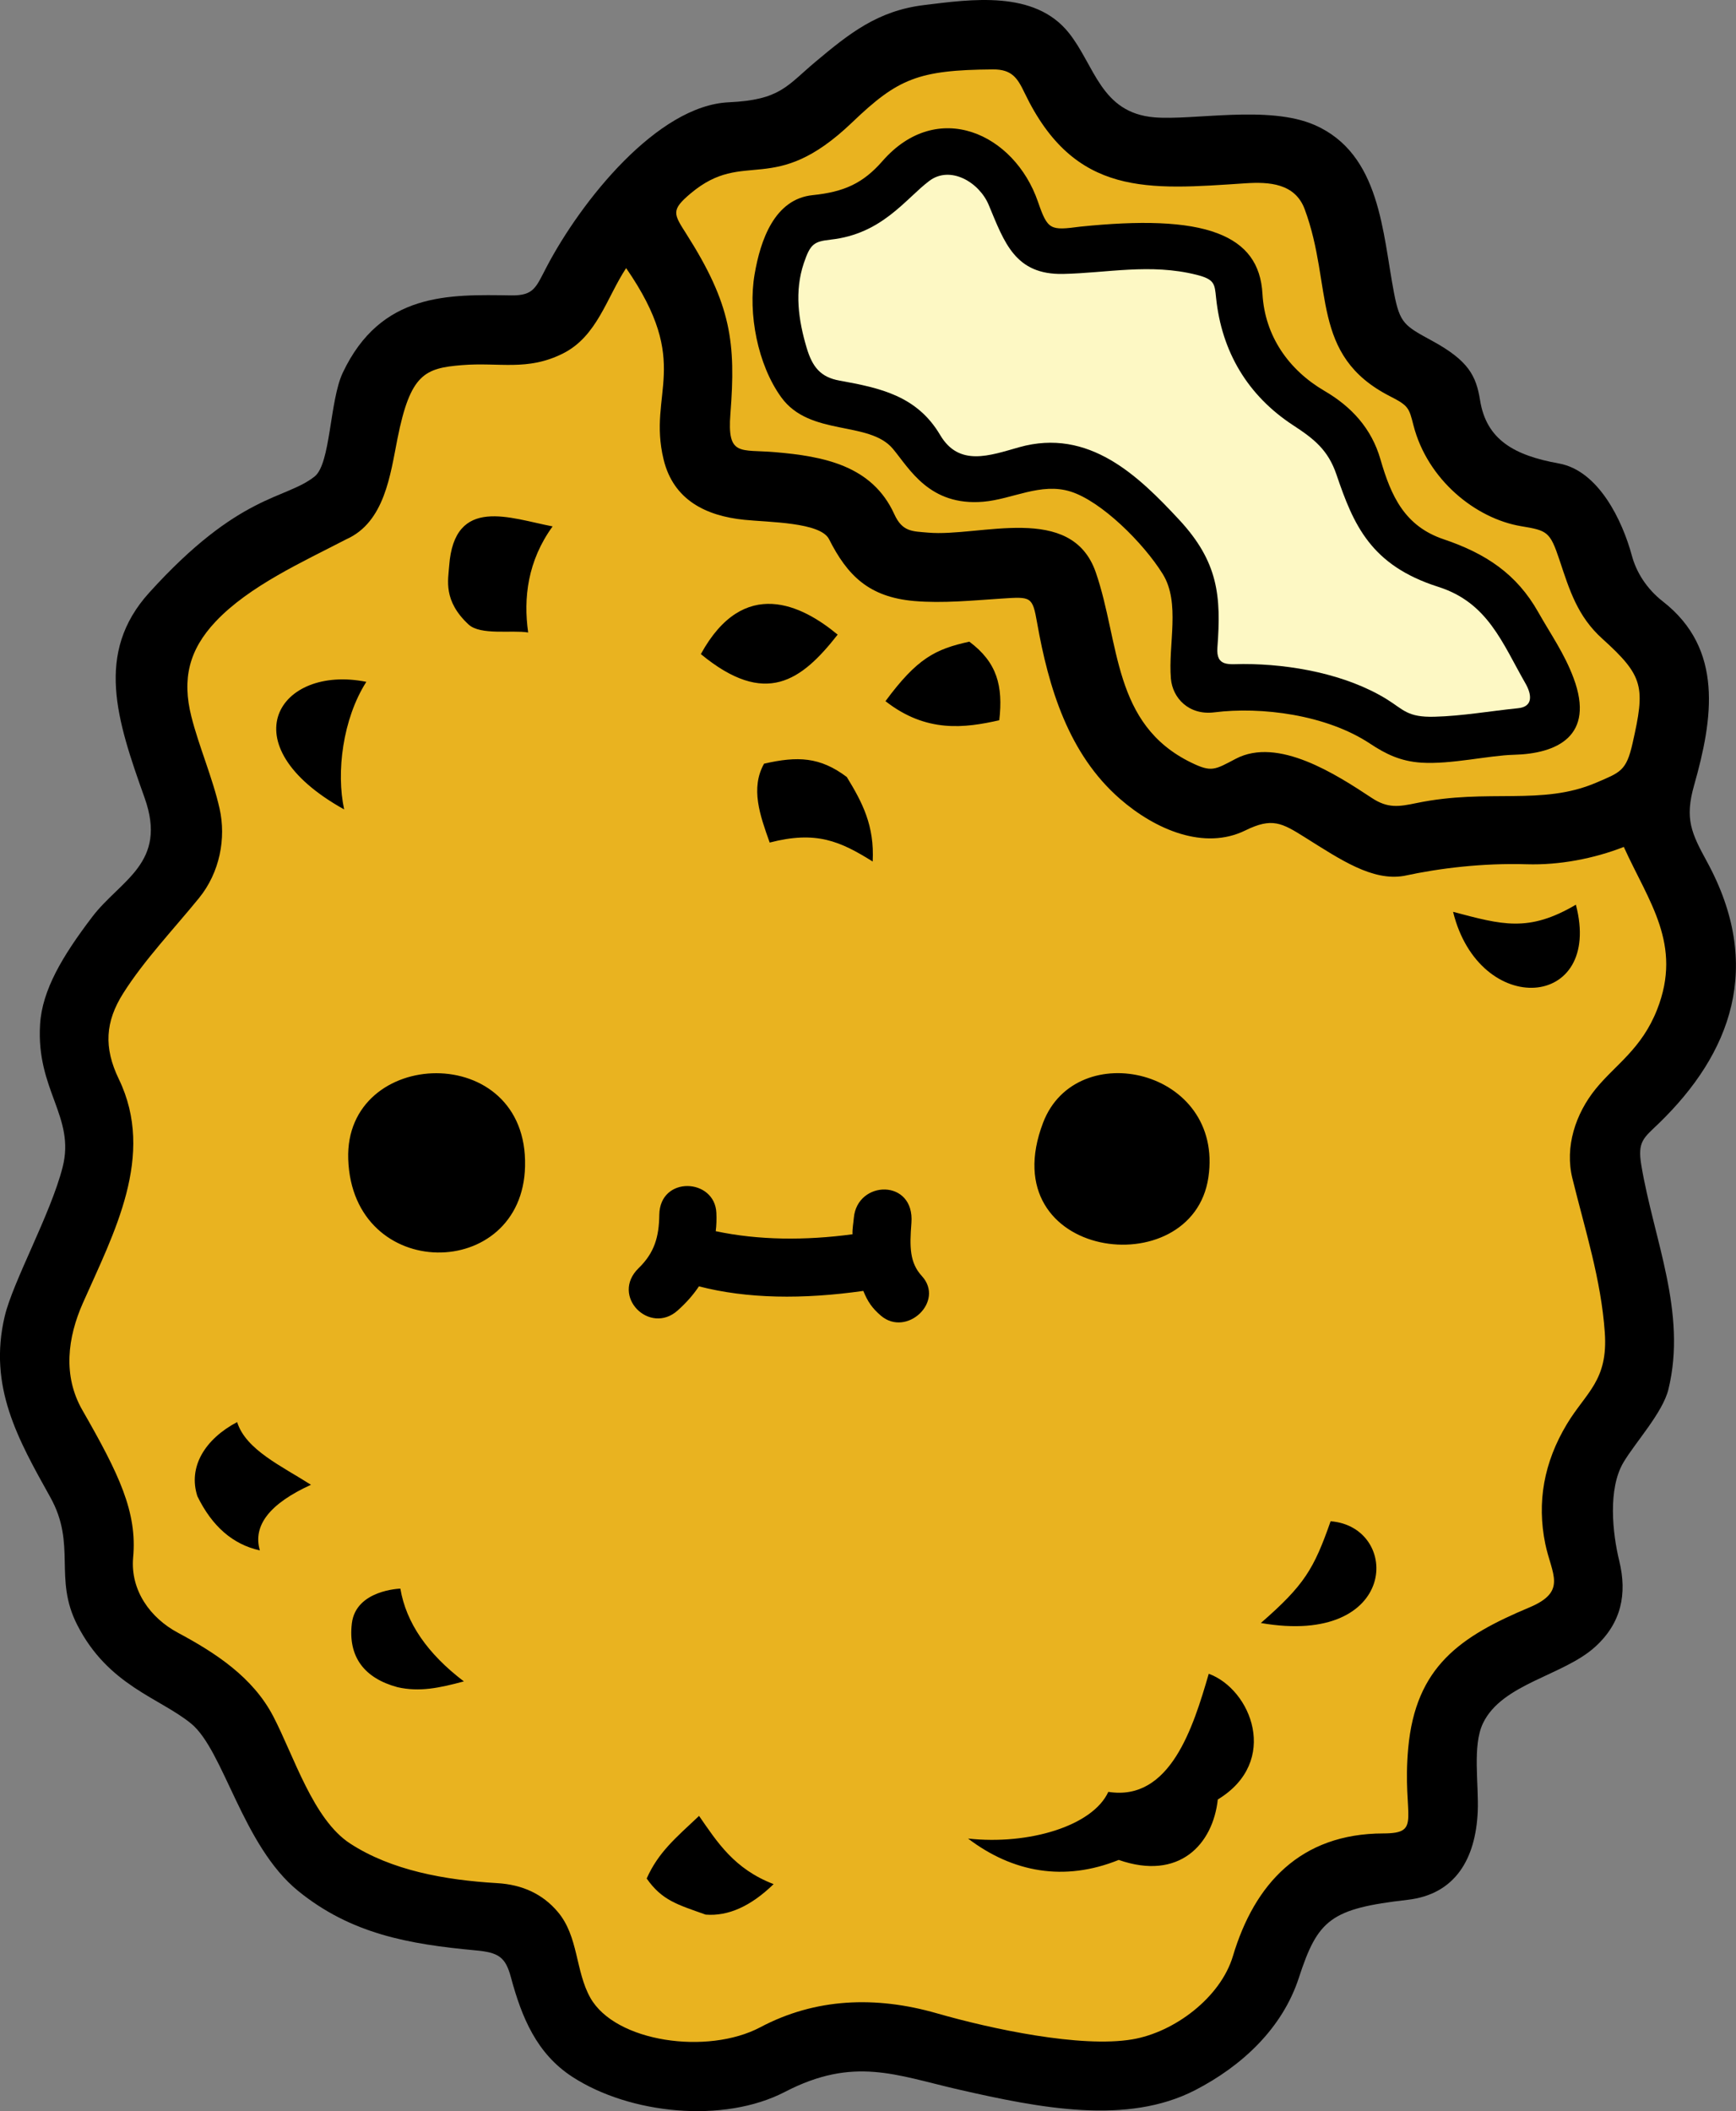
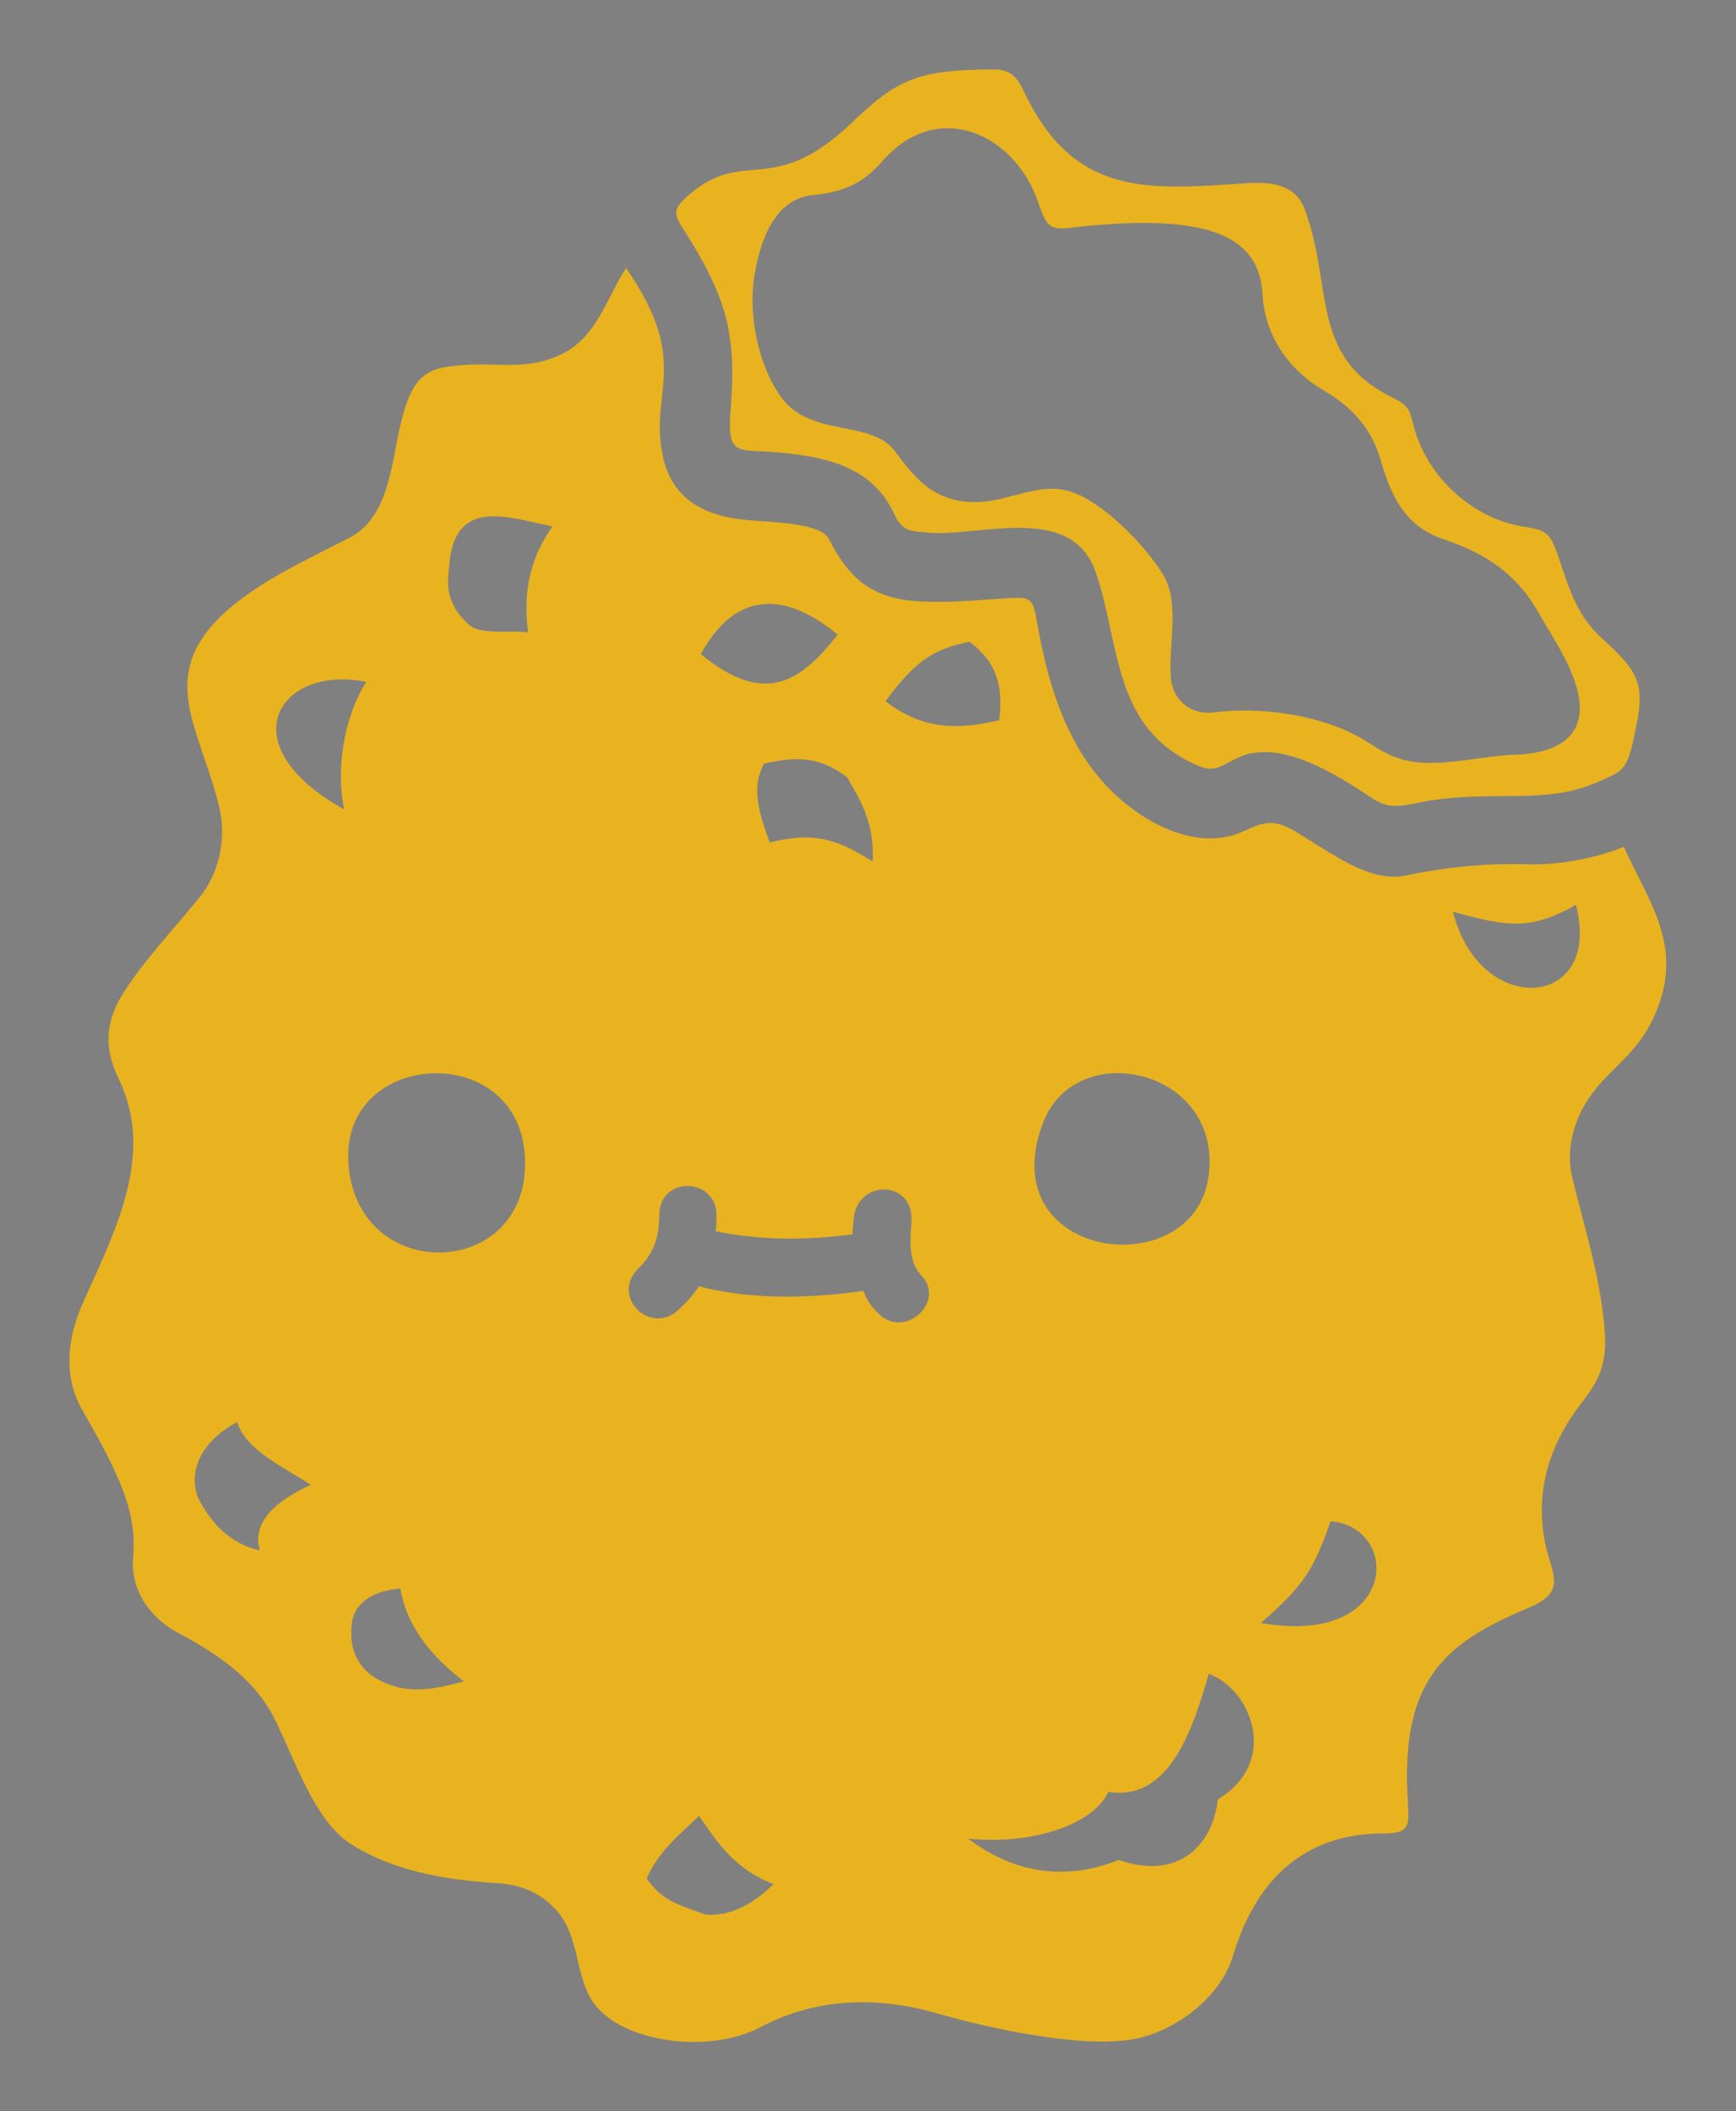
<svg xmlns="http://www.w3.org/2000/svg" id="Layer_2" data-name="Layer 2" viewBox="0 0 473.8 576">
  <rect x="0" y="0" width="473.8" height="576" fill="#808080" stroke="none" />
  <defs>
    <style>
      .cls-1 {
        fill: #fdf8c4;
      }

      .cls-1, .cls-2, .cls-3 {
        fill-rule: evenodd;
        stroke-width: 0px;
      }

      .cls-3 {
        fill: #e9b320;
      }
    </style>
  </defs>
  <g id="Layer_1-2" data-name="Layer 1">
    <g>
-       <path class="cls-2" d="M52.16,470.25c-8.64-7.06-22.57-10.31-31.05-26.86-6.61-12.89-.1-21.85-7.4-34.93-8.85-15.86-16.94-30.18-12.43-49.31,2.24-9.5,12.54-27.88,15.81-40.7,3.52-13.8-7.27-21.02-6.15-39,.58-9.31,6.05-18.54,14.21-29.27,7.71-10.14,20.69-14.63,14.31-32.52-7.56-21.19-13.64-39.5,1.26-55.96,24.68-27.26,37.07-25.28,45.15-31.7,4.4-3.49,4.08-20.71,7.68-28.31,10.43-22.02,29.02-21.34,45.99-21.1,6.15.08,6.7-2.13,9.57-7.62,9.51-18.2,30.33-44.17,49.77-45.06,14.08-.65,15.82-4.45,23.65-11.02,9.32-7.82,17.05-13.96,29.62-15.5,12.85-1.57,30.16-4.14,39.52,7.53,7.16,8.94,8.71,21.82,23.33,23.09,10.62.92,31.14-3.43,43.78,2.09,18,7.86,18.52,29.38,21.69,45.87,1.6,8.31,2.85,8.9,10.43,13.04,9.9,5.4,11.98,9.52,13.05,16.2,1.72,10.74,9.27,15.04,21.51,17.24,10.82,1.95,17.33,15.56,19.92,25.15,1.2,4.46,3.98,9.01,8.47,12.51,16.63,12.95,13.67,31.98,8.51,50.16-2.6,9.16-.74,13.02,3.54,20.87,15.55,28.55,6.49,52.34-13.19,71.38-4.09,3.96-5.84,4.85-4.76,11.34,3.38,20.28,12.52,40.18,7.41,61.18-1.55,6.36-8.97,14.41-12.26,19.92-4.3,7.21-3.02,19.31-1.16,26.92,2.2,9.01.57,16.95-6.6,23.45-8.66,7.86-25.38,9.99-30.59,20.82-2.96,6.14-1.11,16.7-1.44,24.13-.57,12.82-6.08,22.56-19.17,24.06-20.97,2.4-24.46,5.37-29.64,21.24-4.51,13.86-15.58,24.12-28.33,30.69-18.54,9.55-42.16,4.94-64.52-.17-17.08-3.91-28.61-9.12-47.43.64-16.75,8.69-42.33,6.09-58.03-4.12-9.71-6.31-13.8-16.18-16.75-27.16-1.49-5.54-3.36-6.75-9.61-7.33-18.35-1.7-34.03-4.51-48.45-16.21-15.23-12.36-20.28-38.37-29.24-45.69h0Z" />
      <path class="cls-3" d="M170.86,73.11c18.28,26.38,5.78,33.86,10.26,52.27,2.67,11,11.49,15.37,22.02,16.44,6.74.69,20.78.64,23.13,5.29,5.02,9.95,10.9,15.8,23.26,16.87,7.74.67,16.06-.16,23.84-.67,8.06-.53,8.41-.61,9.68,6.59,3.14,17.77,8.59,35.82,22.61,48.05,9.69,8.45,23.04,14.11,34.22,8.62,7.31-3.59,9.95-2.08,16.34,1.93,9.73,6.11,18.33,11.92,26.91,10.48,9.95-2.15,21.64-3.54,33.61-3.18,8.83.26,18.22-1.52,26.44-4.73,6.78,14.98,16.09,26.58,9.09,44.37-4.23,10.75-11.34,15-16.71,21.58-5.59,6.85-8.52,15.92-6.42,24.45,3.49,14.2,7.83,27.56,8.85,42.07.93,13.16-5.12,16.32-10.36,25.02-6.26,10.41-8.22,21.3-5.88,32.67,1.71,8.27,6.1,12.95-4.34,17.33-18.71,7.86-31.06,16.02-33.08,38.47-1.7,18.93,4.05,23.17-6.8,23.19-22.63.04-35.16,13.8-41.04,33.48-3.36,11.24-15.91,20.77-27.48,22.71-14.08,2.36-38.36-2.82-53.38-7.13-16.61-4.76-33.06-4.16-48.12,3.82-14.34,7.6-39.59,4.11-46.41-8.07-4.1-7.32-3.19-16.72-8.88-23.42-4.1-4.84-9.61-7.43-16.56-7.83-14.28-.84-28.83-3.48-40.09-10.8-10.11-6.56-15.33-23.86-21.01-34.74-5.56-10.65-15.73-17.28-25.99-22.77-7.62-4.07-13-11.62-12.24-20.48,1.17-12.44-3.83-22.8-13.86-40.28-5.37-9.37-4.02-19.79.15-29.2,8.42-19.03,19.91-40.23,9.81-61.1-4.16-8.61-3.71-15.66,1.21-23.43,5.72-9.04,13.82-17.54,20.68-25.97,5.67-6.96,7.42-16.3,5.62-24.35-1.88-8.39-5.66-17.01-7.72-25.2-2.56-10.2-.67-18.14,6.64-25.89,9.19-9.74,23.94-16.35,35.62-22.42,10.53-4.67,12.05-17.69,14-27.47,3.51-17.64,7.43-19.23,17.57-20.06,10.24-.84,17.8,1.71,27.56-3.16,9.37-4.67,11.96-15.26,17.3-23.35h0ZM143.3,318.21c.86-34.47-49.31-32.61-48.26-1.95,1.16,33.8,47.56,33.46,48.26,1.95h0ZM195.35,335.91c11.58,2.47,24.43,2.58,37.32.84-.07-1.45.25-3.13.36-4.45.91-10.39,16.66-10.76,15.72,1.37-.52,6.62-.47,10.86,2.85,14.48,6.34,6.92-4.18,16.8-11.19,10.8-2.4-2.06-3.6-3.83-4.79-6.75-16.5,2.35-31.72,2.16-44.86-1.24-1.62,2.4-3.45,4.47-5.78,6.56-7.66,6.88-18.48-3.94-10.68-11.53,4.34-4.21,5.56-8.56,5.64-14.54.15-10.74,15.19-10.05,15.58-.5.07,1.65.03,3.38-.18,4.98h0ZM329.8,321.24c4.36-29.57-36.06-38.65-45.11-14.94-14.31,37.46,40.74,44.54,45.11,14.94h0ZM294.9,61.83c16.08-1.65,28.93-1.42,37.44,1.84,7.87,3.01,11.76,8.35,12.22,16.5.64,11.5,7.16,20.78,16.92,26.48,7.4,4.32,12.85,10.25,15.28,18.67,2.92,10.15,6.67,18.24,17.25,21.81,11.47,3.87,19.93,9.44,25.83,19.91,3.38,5.99,7.12,11.23,9.63,17.96,5.93,15.9-4.6,20.64-16.33,20.93-6.77.17-17.18,2.67-25.22,2.15-5.66-.37-9.68-2.33-13.98-5.18-11.96-7.93-29.74-10.16-42.53-8.55-6.93.87-11.39-3.9-11.84-9.19-.79-9.34,2.66-20.69-2.24-28.57-5.28-8.5-16.77-19.86-25.15-22.48-8.14-2.54-15.89,2.11-23.82,2.78-14.67,1.24-20.11-8.97-24.64-14.41-6.53-7.82-22.68-3.29-30.5-14.09-6.43-8.88-9.11-22.79-7.27-33.55,1.59-9.3,5.42-20.54,15.87-21.6,8.59-.88,13.74-3.24,19.03-9.29,15.01-17.18,36.02-7.52,42.43,11.08,2.69,7.81,3.36,7.88,11.63,6.8h0ZM188.51,52.76c14.84-12.47,22.51,1.28,44.08-19.38,12.43-11.9,17.96-14.29,38.4-14.44,5.21-.04,6.71,2.37,8.65,6.41,13.66,28.47,33.83,26.41,60.26,24.66,6.43-.42,13.56-.04,16.2,7.11,7.83,21.15,1.32,39.8,23.3,51.01,5.06,2.58,5.15,3.15,6.38,7.94,3.8,14.77,16.91,25.42,29.41,27.5,7.09,1.18,7.84,1.45,10.41,9.14,2.78,8.36,4.95,15.45,11.7,21.54,11.38,10.28,11.77,13.14,8.25,28.63-1.7,7.5-3.35,7.85-9.9,10.66-14.91,6.39-29.44,1.5-49.03,5.56-4.86,1.01-7.85,1.49-12.2-1.38-9.7-6.4-25.61-16.77-37.16-10.69-5.73,3.01-6.59,3.74-12.15,1.03-21.51-10.46-19.44-32.77-26.03-51.87-6.62-19.18-31.66-9.63-45.78-10.87-4.26-.38-7-.15-9.22-5.03-6.04-13.29-19.28-15.8-32.61-16.93-9.46-.8-13.04,1.27-12.12-10.47,1.51-19.4.26-29.77-12.05-49.1-3.48-5.46-4.22-6.47,1.21-11.03h0ZM127.88,170.38c-6.98-6.48-5.56-12.16-5.29-15.96,1.38-19.33,16.79-12.97,28.23-10.8-6.81,9.4-8.01,19.55-6.67,28.94-4.4-.73-13,.85-16.27-2.18h0ZM396.58,248.78c13.33,3.51,20.54,5.7,33.52-1.95,7.52,28.66-26.33,31.08-33.52,1.95h0ZM241.67,191.3c8.62-11.67,13.58-14.2,22.89-16.23,7.58,5.66,9.24,12.07,8.17,21.44-9.41,2.12-19.91,3.52-31.06-5.21h0ZM210.07,229.88c-2.65-7.41-5.3-14.82-1.54-21.52,9.19-2.11,15.29-1.85,22.58,3.63,4.26,6.97,7.57,13.24,7.07,23.06-8.9-5.55-15.41-8.46-28.12-5.17h0ZM191.28,178.46c11.75-21.41,27.72-13.31,37.34-5.31-9.87,12.58-19.66,19.88-37.34,5.31h0ZM93.93,220.84c-31.94-17.77-17.76-39.59,6.05-34.81-6.46,10.13-8.25,24.69-6.05,34.81h0ZM344.12,442.81c11.92-10.37,14.48-14.77,19.04-27.76,19.26,1.5,18.68,34.31-19.04,27.76h0ZM264.21,501.62c16.64,1.82,34.04-3.47,38.28-12.74,16.88,2.68,23.16-17.6,27.41-32.22,11.55,4.21,19.54,23.94,2.47,34.3-1.34,12.25-10.53,22.24-27.04,16.49-14.92,6.01-28.97,3.39-41.12-5.83h0ZM176.49,512.51c4.2,6.01,8.43,7.13,16.1,9.86,6.16.49,12.34-2.29,18.55-8.32-10.76-4.12-15.38-11.45-20.35-18.61-6.49,6.11-11.1,9.93-14.29,17.07h0ZM96.03,442.92c-1.09,9.17,3.46,14.97,12.45,17.4,6.04,1.37,11.45.21,18.12-1.58-9.98-7.59-15.76-16.02-17.33-25.31,0,0-12.14.32-13.24,9.49h0ZM64.72,387.99c-8.79,4.66-13.44,12.23-10.85,20.23,4.03,8.25,9.71,13.17,17.05,14.78-1.97-6.79,2.68-12.76,13.95-17.9-7.96-5.09-17.78-9.54-20.15-17.11h0Z" />
-       <path class="cls-1" d="M226.69,65.38c14.06-1.52,20.46-11.14,26.92-16.01,5.73-4.33,13.64.33,16.24,6.55,4.28,10.25,7.18,19.09,20.32,18.82,11.92-.25,23.81-2.94,36.42.24,4.92,1.24,4.92,2.48,5.31,6.26,1.52,14.74,8.65,26.69,21.01,34.77,5.77,3.77,9.57,6.76,11.86,13.51,4.63,13.63,9.31,24.72,27.77,30.59,13.54,4.3,17.44,15.26,23.82,26.39,1.58,2.76,2.33,6.36-2.17,6.74-7.54.77-15.08,2.11-22.67,2.31-7.48.2-8.45-1.96-13.16-4.85-10.92-6.7-25.89-9.54-39.05-9.53-3.77,0-7.45.88-7.05-4.49,1.05-14.03.28-23.36-10.5-34.94-11.01-11.83-24.55-25.08-43.61-19.72-7.96,2.24-16.38,5.43-21.55-3.32-6.31-10.67-16.27-12.84-27.48-14.86-5.14-.93-7.38-3.66-8.96-8.93-2.26-7.6-3.37-15.43-.77-23.13,1.76-5.19,2.74-5.9,7.3-6.39h0Z" />
    </g>
  </g>
</svg>